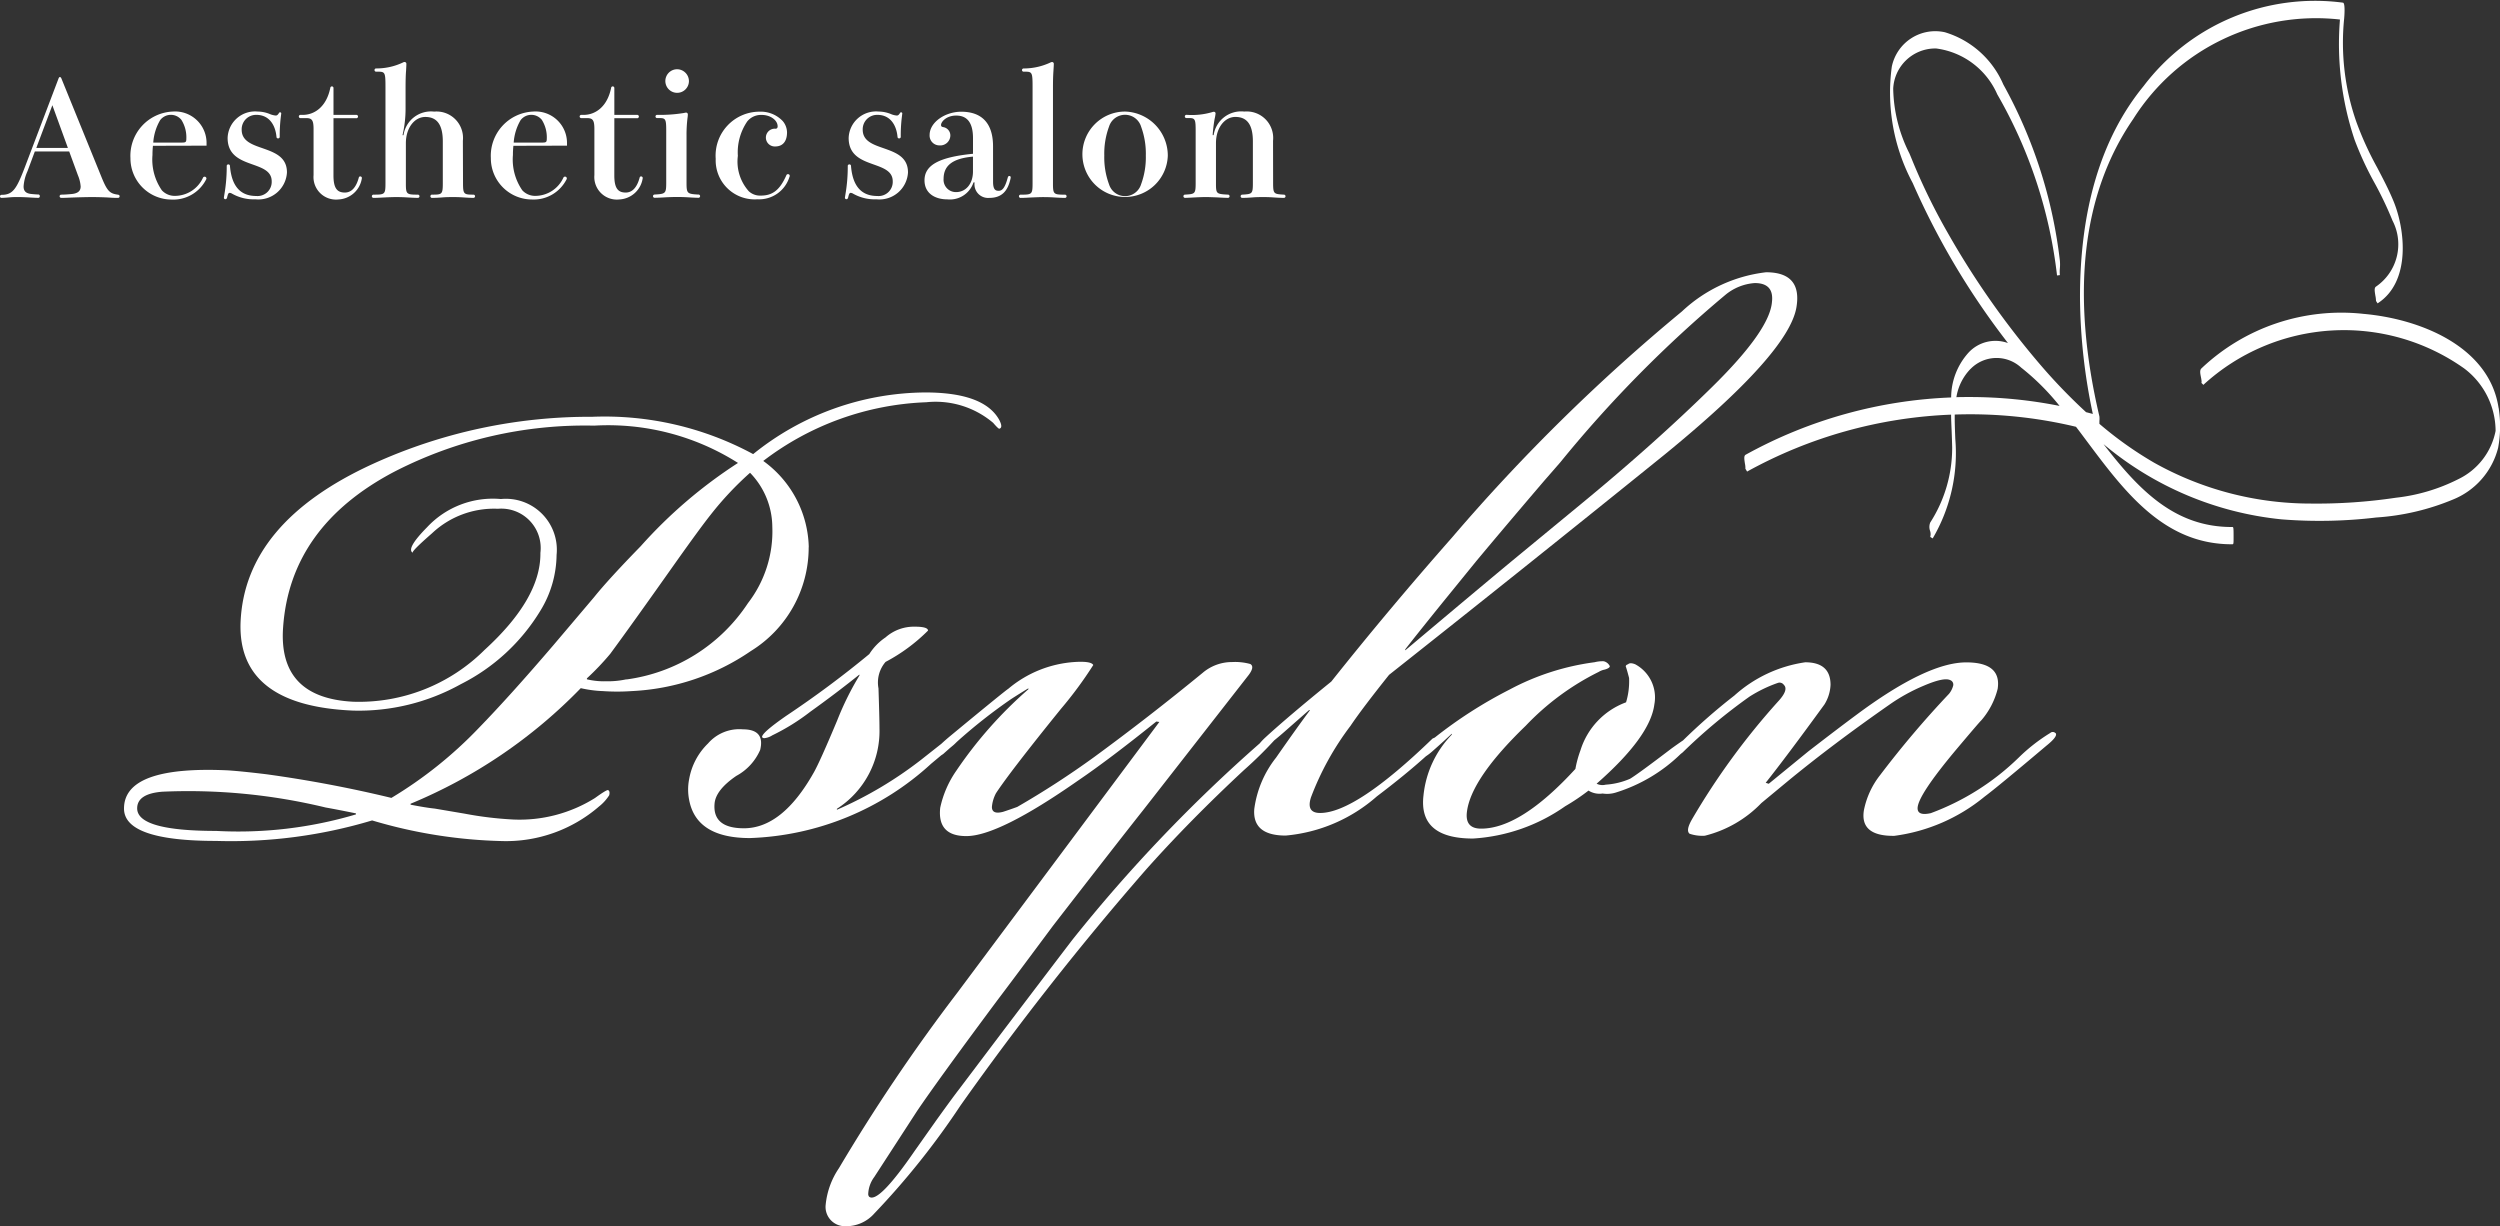
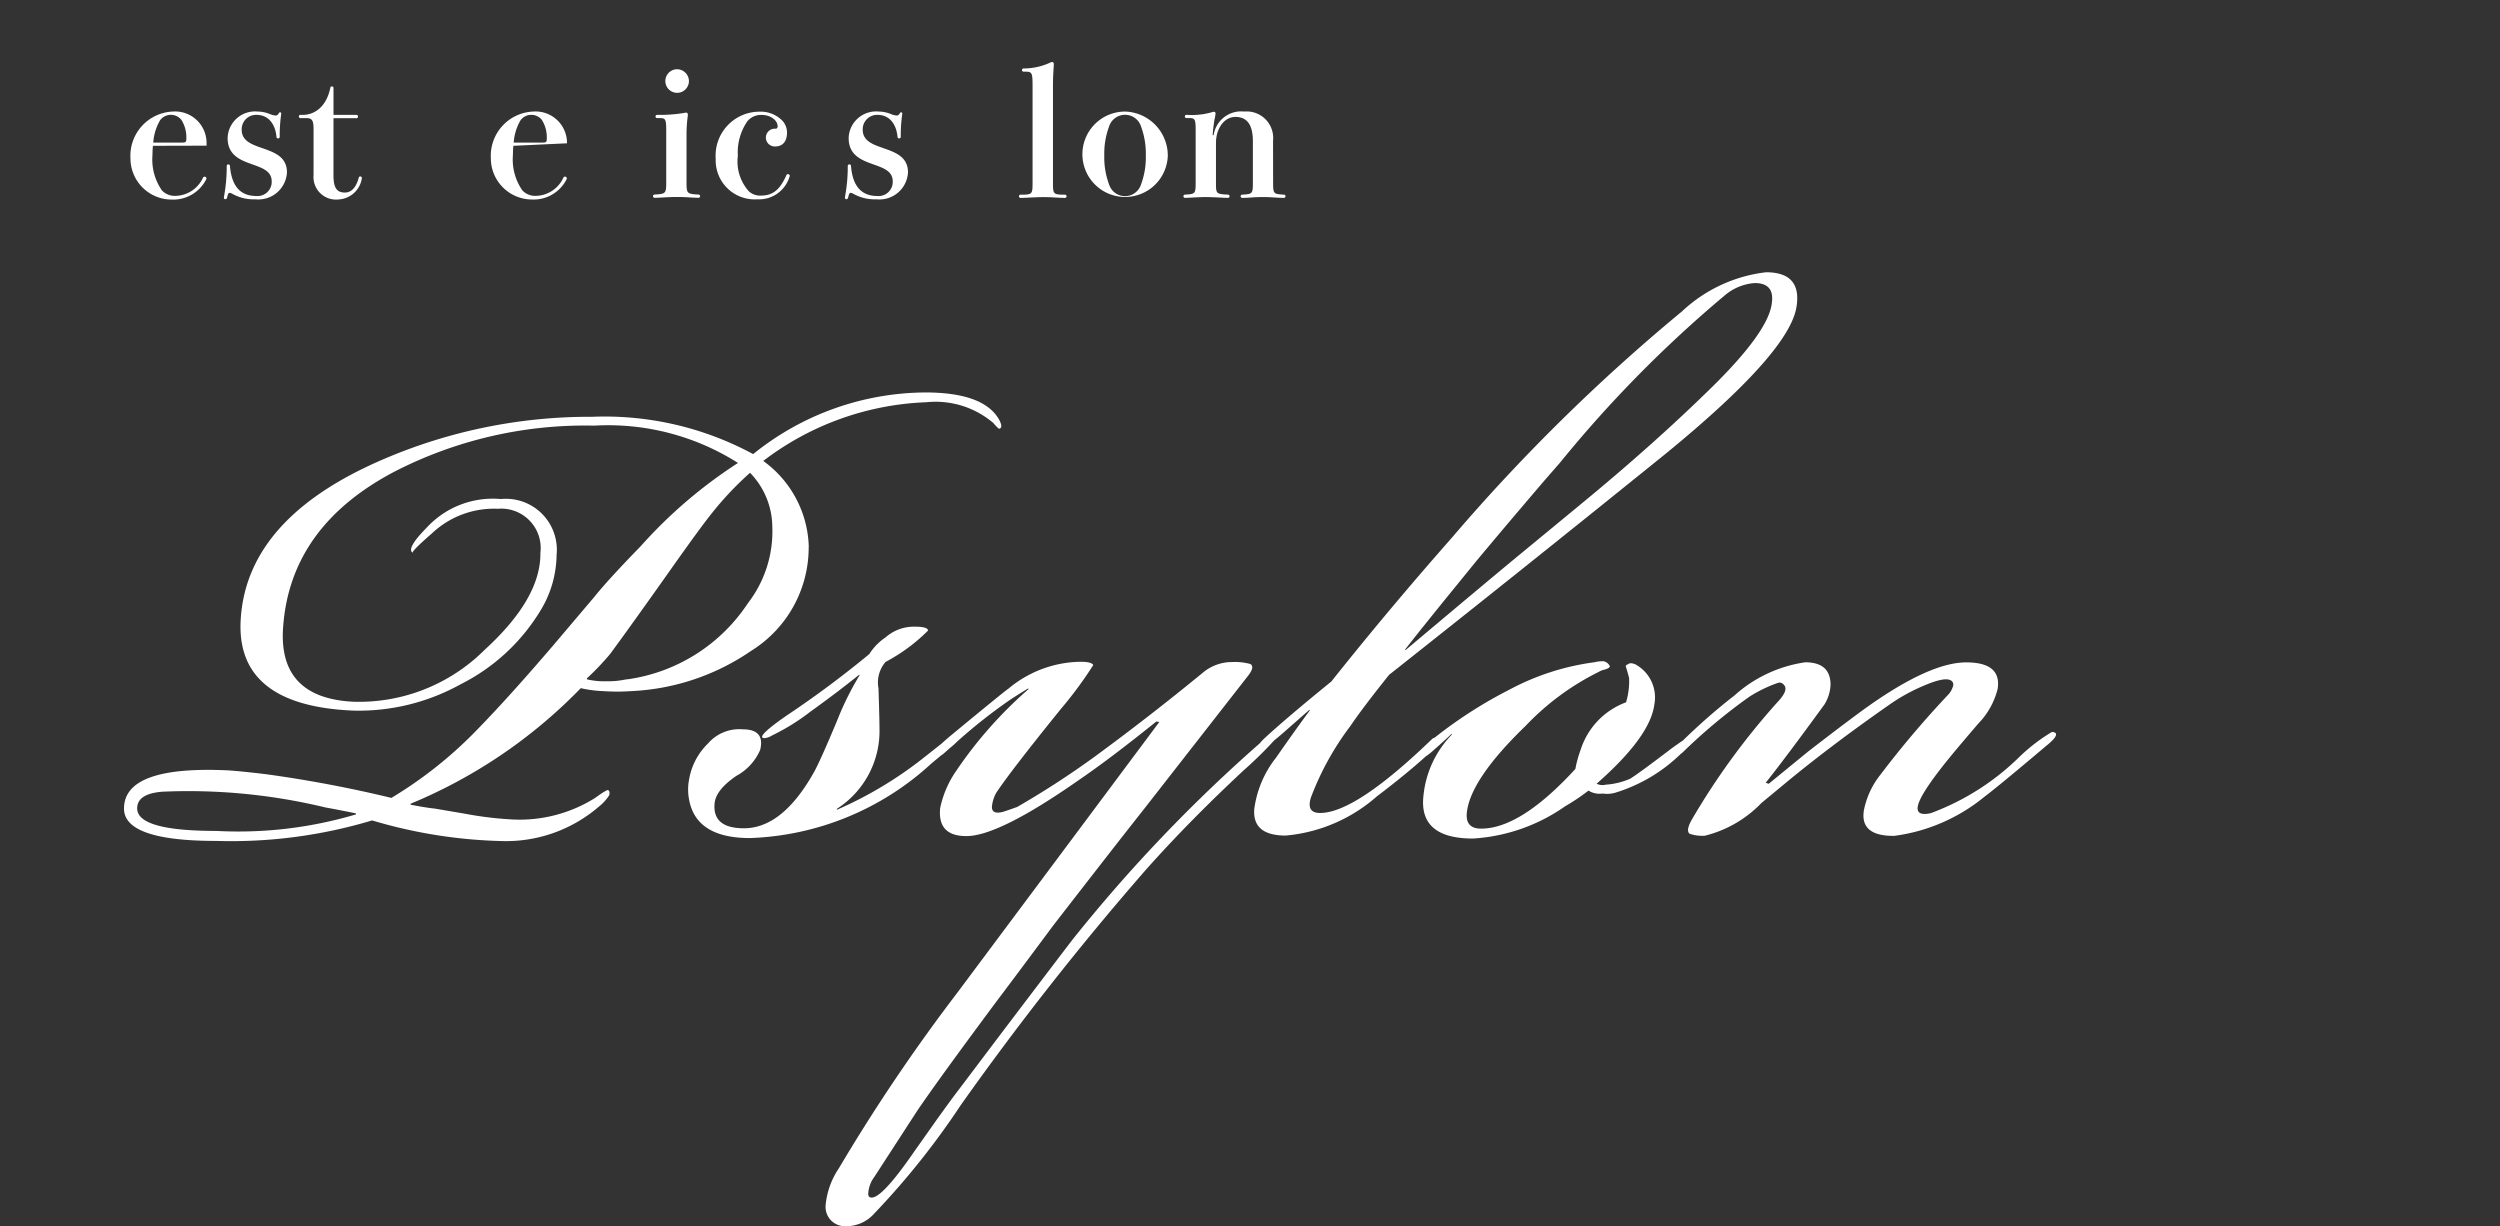
<svg xmlns="http://www.w3.org/2000/svg" width="106" height="52" viewBox="0 0 106 52">
  <rect x="0" y="0" width="106" height="52" fill="#333333" stroke="none" />
  <defs>
    <clipPath id="a">
      <rect width="106" height="52" fill="#fff" />
    </clipPath>
  </defs>
  <g clip-path="url(#a)">
-     <path d="M4.276,10.867c.265.663.367.765.721.813.054.007.075.034.075.068A.067.067,0,0,1,5,11.817c-.075,0-.21,0-.382-.014-.238-.014-.517-.02-.708-.02-.286,0-.755.014-1.028.027-.163.007-.2.007-.286.007a.068.068,0,0,1,0-.137c.15,0,.307-.014.45-.027.258-.027.374-.13.374-.321a1.5,1.5,0,0,0-.116-.472L2.934,9.849H1.477l-.313.841A1.867,1.867,0,0,0,1,11.332c0,.2.1.3.341.321.136.014.245.02.279.02a.064.064,0,0,1,.068.068.066.066,0,0,1-.068.075c-.068,0-.225-.007-.429-.02-.129-.007-.286-.014-.45-.014a3.5,3.5,0,0,0-.353.014c-.143.014-.28.02-.321.02A.059.059,0,0,1,0,11.756a.064.064,0,0,1,.068-.068c.476,0,.633-.246.987-1.175l1.43-3.765c.014-.035.034-.055.055-.055s.047.02.061.055ZM2.879,9.7,2.22,7.888,1.539,9.7Z" transform="translate(0 -3.427)" fill="#fff" />
    <path d="M12.335,11.152a3.6,3.6,0,0,0-.02.39,2.291,2.291,0,0,0,.4,1.5.739.739,0,0,0,.558.233,1.315,1.315,0,0,0,1.185-.772.073.073,0,0,1,.062-.041.076.076,0,0,1,.082.068.078.078,0,0,1-.015.055,1.565,1.565,0,0,1-1.463.847,1.749,1.749,0,0,1-1.743-1.756A1.877,1.877,0,0,1,13.172,9.7a1.334,1.334,0,0,1,1.436,1.346v.1Zm1.246-.137c.15,0,.17-.034.17-.171a1.386,1.386,0,0,0-.211-.793.572.572,0,0,0-.9.014,2.17,2.17,0,0,0-.292.95Z" transform="translate(-5.85 -4.97)" fill="#fff" />
    <path d="M21.938,9.977a6.55,6.55,0,0,0-.041.786.066.066,0,0,1-.068.075.062.062,0,0,1-.068-.055c-.041-.479-.286-.943-.858-.943a.611.611,0,0,0-.619.628c0,.479.429.629.885.786.5.178,1.035.362,1.035,1.025a1.213,1.213,0,0,1-1.335,1.142,1.863,1.863,0,0,1-.994-.24.222.222,0,0,0-.1-.034c-.055,0-.075.054-.109.2-.013.048-.041.069-.075.069a.06.06,0,0,1-.061-.061c0-.014.007-.055.02-.137a6.94,6.94,0,0,0,.1-1.209.064.064,0,0,1,.068-.068.063.063,0,0,1,.069.061c.082,1.045.606,1.278,1.116,1.278a.6.6,0,0,0,.654-.622c0-.424-.382-.561-.8-.711-.5-.178-1.069-.376-1.069-1.127A1.163,1.163,0,0,1,20.965,9.7a1.394,1.394,0,0,1,.5.1.828.828,0,0,0,.265.069c.062,0,.1-.048.137-.11a.049.049,0,0,1,.047-.027.047.047,0,0,1,.048.047Z" transform="translate(-10.037 -4.97)" fill="#fff" />
    <path d="M27.53,11.284c0,.561.171.724.483.724.259,0,.47-.184.592-.636a.059.059,0,0,1,.062-.048.068.068,0,0,1,.068.068,1.054,1.054,0,0,1-.993.909.955.955,0,0,1-1.056-1.032V9.323c0-.376-.062-.471-.313-.471h-.251a.069.069,0,0,1,0-.137h.108c.47,0,.995-.314,1.165-1.141a.072.072,0,0,1,.068-.068.07.07,0,0,1,.068.075V8.714h.96a.072.072,0,1,1,0,.143h-.96Z" transform="translate(-13.391 -3.844)" fill="#fff" />
-     <path d="M36.312,10.521c0,.478.034.492.45.492a.069.069,0,0,1,0,.137c-.1,0-.266-.007-.442-.02s-.334-.014-.436-.014-.28,0-.443.014-.347.02-.428.02a.07.07,0,1,1,0-.137c.408,0,.442-.014.442-.492V8.758c0-.718-.252-1.039-.742-1.039-.449,0-.824.451-.824,1.114v1.688c0,.471.021.492.5.492a.069.069,0,1,1,0,.137c-.062,0-.259-.007-.457-.02s-.374-.014-.476-.014-.273.006-.442.014-.333.02-.49.02a.069.069,0,1,1,0-.137c.476,0,.5-.014.5-.492V6.441c0-.622-.021-.642-.334-.642h-.054a.069.069,0,1,1,0-.137,2.63,2.63,0,0,0,1.13-.253.13.13,0,0,1,.062-.02.075.075,0,0,1,.082.082c0,.027,0,.069-.013.294-.014.164-.021.4-.021.772v.82a4.9,4.9,0,0,1-.129,1.135h.041a1.179,1.179,0,0,1,1.3-1,1.123,1.123,0,0,1,1.218,1.237Z" transform="translate(-16.68 -2.76)" fill="#fff" />
-     <path d="M43.779,11.152a3.6,3.6,0,0,0-.02.39,2.291,2.291,0,0,0,.4,1.5.739.739,0,0,0,.558.233A1.315,1.315,0,0,0,45.9,12.5a.073.073,0,0,1,.062-.041.076.076,0,0,1,.082.068.078.078,0,0,1-.015.055,1.565,1.565,0,0,1-1.463.847,1.749,1.749,0,0,1-1.743-1.756A1.877,1.877,0,0,1,44.616,9.7a1.334,1.334,0,0,1,1.436,1.346v.1Zm1.246-.137c.15,0,.17-.034.17-.171a1.386,1.386,0,0,0-.211-.793.572.572,0,0,0-.9.014,2.17,2.17,0,0,0-.292.95Z" transform="translate(-22.011 -4.97)" fill="#fff" />
-     <path d="M52.029,11.284c0,.561.17.724.483.724.258,0,.47-.184.592-.636a.058.058,0,0,1,.061-.048.069.069,0,0,1,.069.068,1.054,1.054,0,0,1-.994.909.956.956,0,0,1-1.056-1.032V9.323c0-.376-.061-.471-.313-.471H50.62a.069.069,0,0,1,0-.137h.109c.47,0,.994-.314,1.164-1.141a.072.072,0,0,1,.068-.068.07.07,0,0,1,.069.075V8.714h.96a.072.072,0,1,1,0,.143h-.96Z" transform="translate(-25.982 -3.844)" fill="#fff" />
+     <path d="M43.779,11.152a3.6,3.6,0,0,0-.02.39,2.291,2.291,0,0,0,.4,1.5.739.739,0,0,0,.558.233A1.315,1.315,0,0,0,45.9,12.5a.073.073,0,0,1,.062-.041.076.076,0,0,1,.082.068.078.078,0,0,1-.015.055,1.565,1.565,0,0,1-1.463.847,1.749,1.749,0,0,1-1.743-1.756A1.877,1.877,0,0,1,44.616,9.7a1.334,1.334,0,0,1,1.436,1.346Zm1.246-.137c.15,0,.17-.034.17-.171a1.386,1.386,0,0,0-.211-.793.572.572,0,0,0-.9.014,2.17,2.17,0,0,0-.292.95Z" transform="translate(-22.011 -4.97)" fill="#fff" />
    <path d="M57.141,8.09a.069.069,0,1,1,0-.137,6.216,6.216,0,0,0,1.144-.082.289.289,0,0,1,.075-.014.074.074,0,0,1,.075.082,1.007,1.007,0,0,1-.013.143,5.764,5.764,0,0,0-.042.731v2c0,.471.021.492.491.519a.07.07,0,1,1,0,.137c-.062,0-.238-.007-.436-.02s-.382-.014-.483-.014-.287.006-.456.014c-.191.013-.374.02-.477.02a.069.069,0,0,1,0-.137c.477-.027.5-.041.5-.519V8.664c0-.5-.014-.574-.265-.574Zm1.341-1.565a.5.5,0,1,1-.5-.506.507.507,0,0,1,.5.506" transform="translate(-29.271 -3.083)" fill="#fff" />
    <path d="M65.271,10.093a.758.758,0,0,1,.191.492c0,.348-.157.595-.5.595a.377.377,0,1,1,.014-.752c.048,0,.088-.028.088-.1,0-.253-.293-.485-.68-.485a.751.751,0,0,0-.607.273,2.326,2.326,0,0,0-.4,1.463,1.89,1.89,0,0,0,.464,1.5.7.7,0,0,0,.51.184c.484,0,.8-.219,1.082-.861a.071.071,0,0,1,.069-.048.072.072,0,0,1,.075.075.119.119,0,0,1-.014.048,1.346,1.346,0,0,1-1.355.943,1.653,1.653,0,0,1-1.77-1.715,1.863,1.863,0,0,1,1.859-2,1.284,1.284,0,0,1,.974.389" transform="translate(-32.092 -4.97)" fill="#fff" />
    <path d="M76.118,9.977a6.547,6.547,0,0,0-.041.786.066.066,0,0,1-.068.075.062.062,0,0,1-.068-.055c-.041-.479-.286-.943-.858-.943a.611.611,0,0,0-.619.628c0,.479.429.629.885.786.5.178,1.035.362,1.035,1.025a1.213,1.213,0,0,1-1.335,1.142,1.863,1.863,0,0,1-.994-.24.222.222,0,0,0-.1-.034c-.055,0-.075.054-.109.2-.013.048-.041.069-.075.069a.06.06,0,0,1-.061-.061c0-.014.007-.055.02-.137a6.94,6.94,0,0,0,.1-1.209.064.064,0,0,1,.068-.068.063.063,0,0,1,.069.061c.082,1.045.606,1.278,1.116,1.278a.6.6,0,0,0,.654-.622c0-.424-.382-.561-.8-.711-.5-.178-1.069-.376-1.069-1.127A1.163,1.163,0,0,1,75.145,9.7a1.394,1.394,0,0,1,.5.1.828.828,0,0,0,.265.069c.062,0,.1-.048.137-.11a.049.049,0,0,1,.047-.027.047.047,0,0,1,.048.047Z" transform="translate(-37.885 -4.97)" fill="#fff" />
-     <path d="M83.56,12.67c0,.342.1.39.238.39.163,0,.272-.144.387-.567.014-.041.028-.061.069-.061a.055.055,0,0,1,.054.061l-.007.048c-.116.54-.381.82-.905.82a.577.577,0,0,1-.619-.656H82.73a1.052,1.052,0,0,1-1.11.718c-.519,0-.967-.253-.967-.806,0-.642.606-.984,2.056-1.127v-.663c0-.759-.333-.957-.715-.957-.408,0-.64.26-.64.4,0,.055.028.076.088.089a.358.358,0,0,1,.306.376.428.428,0,0,1-.463.4.416.416,0,0,1-.415-.444c0-.533.653-.984,1.34-.984.845,0,1.349.458,1.349,1.469Zm-.852-1.059c-.858.075-1.246.376-1.246.943a.523.523,0,0,0,.531.561c.4,0,.715-.335.715-.875Z" transform="translate(-41.454 -4.97)" fill="#fff" />
    <path d="M89.1,5.8a.068.068,0,1,1,0-.137,2.673,2.673,0,0,0,1.137-.253.152.152,0,0,1,.068-.02.074.074,0,0,1,.075.082c0,.027,0,.068-.015.294s-.02.4-.02.772v3.984c0,.472.02.492.5.492a.069.069,0,1,1,0,.137c-.061,0-.259-.007-.456-.02s-.375-.014-.476-.014-.273.007-.443.014-.334.02-.49.02a.069.069,0,1,1,0-.137c.476,0,.5-.014.5-.492V6.441c0-.622-.021-.642-.333-.642Z" transform="translate(-45.699 -2.76)" fill="#fff" />
    <path d="M98.049,11.569A1.811,1.811,0,1,1,96.239,9.7a1.87,1.87,0,0,1,1.81,1.865m-.932,0a3.327,3.327,0,0,0-.2-1.223.711.711,0,0,0-1.361,0,3.3,3.3,0,0,0-.2,1.223,3.263,3.263,0,0,0,.2,1.216.711.711,0,0,0,1.361,0,3.293,3.293,0,0,0,.2-1.216" transform="translate(-48.534 -4.97)" fill="#fff" />
    <path d="M107.047,12.731c0,.465.034.465.449.492a.069.069,0,1,1,0,.137c-.088,0-.266-.007-.442-.02s-.333-.014-.436-.014-.272,0-.442.014-.341.02-.429.02a.069.069,0,1,1,0-.137c.408-.027.442-.027.442-.492V10.967c0-.718-.251-1.039-.742-1.039-.449,0-.823.451-.823,1.114v1.688c0,.458.013.465.5.492a.069.069,0,1,1,0,.137c-.061,0-.258-.007-.462-.02-.184-.007-.368-.014-.47-.014s-.273.006-.436.014-.347.02-.435.02a.069.069,0,1,1,0-.137c.408-.027.442-.027.442-.492V10.55c0-.5-.013-.574-.266-.574h-.116a.069.069,0,1,1,0-.137,3.045,3.045,0,0,0,1.09-.117.209.209,0,0,1,.061-.013.071.071,0,0,1,.075.075,1.779,1.779,0,0,1-.041.233,6.4,6.4,0,0,0-.082.683h.041a1.18,1.18,0,0,1,1.3-1,1.123,1.123,0,0,1,1.219,1.237Z" transform="translate(-53.067 -4.97)" fill="#fff" />
    <path d="M39.853,40.67a4.634,4.634,0,0,0-1.93-3.657,12.11,12.11,0,0,1,6.914-2.489,3.773,3.773,0,0,1,2.834.874c.143.166.229.249.258.249q.172-.042,0-.374-.644-1.163-3.134-1.164a11.722,11.722,0,0,0-7.3,2.614,13.244,13.244,0,0,0-6.827-1.582A22.132,22.132,0,0,0,21.39,37.13q-5.455,2.49-5.629,6.727-.13,3.531,4.765,3.741a8.9,8.9,0,0,0,4.573-1.12,8.313,8.313,0,0,0,3.373-3.113A4.609,4.609,0,0,0,29.16,41,2.161,2.161,0,0,0,26.8,38.628a3.814,3.814,0,0,0-3.135,1.2q-.9.913-.6,1.08-.087-.041.817-.83a3.826,3.826,0,0,1,2.792-1.037,1.67,1.67,0,0,1,1.8,1.87v.041q0,1.911-2.364,4.07a7.544,7.544,0,0,1-5.583,2.2q-3.179-.168-2.962-3.158.3-4.279,4.726-6.6a17.668,17.668,0,0,1,8.461-1.948,10.281,10.281,0,0,1,6.1,1.582,20.154,20.154,0,0,0-4.124,3.529q-1.376,1.412-1.976,2.16L29.03,44.819q-1.848,2.159-3.18,3.529A17.785,17.785,0,0,1,22.156,51.3a53.53,53.53,0,0,0-5.281-1c-.687-.084-1.231-.139-1.632-.167q-4.423-.209-4.424,1.619,0,1.371,3.907,1.372a20.752,20.752,0,0,0,6.613-.869,20.864,20.864,0,0,0,5.5.875,6.027,6.027,0,0,0,4.122-1.467,1.908,1.908,0,0,0,.43-.475c.028-.115.014-.187-.043-.216-.028-.027-.214.082-.558.332a6.025,6.025,0,0,1-3.478.912,15.164,15.164,0,0,1-2.062-.25L24,51.754q-.386-.04-1.03-.166v-.041a21.5,21.5,0,0,0,7.216-4.9,4.978,4.978,0,0,0,.945.125,8.666,8.666,0,0,0,1.2,0,9.739,9.739,0,0,0,5.068-1.7,5.16,5.16,0,0,0,2.45-4.4M20.652,52a17.507,17.507,0,0,1-5.926.7q-3.349,0-3.349-.957c0-.416.359-.65,1.074-.706a24.77,24.77,0,0,1,6.913.669q.472.084,1.288.25Zm11.469-5.728a3.681,3.681,0,0,1-.86.083,3.142,3.142,0,0,1-.815-.083v-.041a11.2,11.2,0,0,0,.988-1.038q.859-1.163,2.793-3.9,1.032-1.453,1.461-1.993a13.654,13.654,0,0,1,1.675-1.785,3.322,3.322,0,0,1,.944,2.286,4.979,4.979,0,0,1-1.032,3.24,7.334,7.334,0,0,1-5.154,3.237" transform="translate(-5.561 -17.469)" fill="#fff" />
    <path d="M118,43.2a.159.159,0,0,0-.215,0,7.508,7.508,0,0,0-1.331,1.038A10.6,10.6,0,0,1,112.72,46.6q-.559.124-.559-.208,0-.539,1.676-2.534.944-1.12,1.031-1.2a3.244,3.244,0,0,0,.688-1.329q.171-1.122-1.331-1.122-1.675,0-4.681,2.241-.731.54-2.02,1.536l-1.675,1.37-.129-.042q.86-1.079,2.492-3.322a1.713,1.713,0,0,0,.258-.831q0-.955-1.073-.956a5.71,5.71,0,0,0-3.006,1.411,25.377,25.377,0,0,0-2.174,1.9c-.14.094-.3.207-.488.342q-1.418,1.081-1.762,1.287a3.093,3.093,0,0,1-1.03.249.556.556,0,0,1-.386-.041q2.276-1.994,2.449-3.365a1.594,1.594,0,0,0-.815-1.7c-.144-.056-.243-.056-.3,0-.086.028-.115.07-.086.125q.042.124.129.457A3.086,3.086,0,0,1,99.8,41.9a3.167,3.167,0,0,0-1.933,2.035,4.614,4.614,0,0,0-.215.789q-2.321,2.533-4,2.532-.687,0-.6-.707.171-1.412,2.493-3.654a10.984,10.984,0,0,1,3.093-2.283.781.781,0,0,1,.258-.1c.143-.041.215-.09.215-.145a.385.385,0,0,0-.258-.208,1.371,1.371,0,0,0-.386.041,10.548,10.548,0,0,0-3.608,1.161,18.952,18.952,0,0,0-3.172,2.035l-.092.041q-3.265,3.156-4.768,3.155-.6,0-.386-.665a12.08,12.08,0,0,1,1.677-3.031q.472-.705,1.633-2.16,5.67-4.483,11.685-9.341,5.24-4.276,5.585-6.229.259-1.5-1.287-1.5a6.266,6.266,0,0,0-3.565,1.661,79.2,79.2,0,0,0-9.753,9.592q-2.707,3.073-5.113,6.1-1.891,1.535-2.835,2.407a2.475,2.475,0,0,0-.2.214,64.965,64.965,0,0,0-7.921,8.3q-.386.5-2.876,3.781l-1.976,2.618q-.257.331-.944,1.288l-.907,1.284Q68.1,63.158,67.71,62.866a.171.171,0,0,1-.042-.125,1.285,1.285,0,0,1,.254-.711l1.816-2.8q.9-1.329,3.4-4.69.6-.79,2.36-3.159,2.652-3.425,3.827-4.909l4.415-5.655q.342-.416.128-.541a2.438,2.438,0,0,0-.772-.083,1.917,1.917,0,0,0-1.246.456q-2.278,1.869-4.6,3.57a37.3,37.3,0,0,1-3.265,2.117c-.229.083-.43.153-.6.207q-.473.125-.473-.208a1.515,1.515,0,0,1,.173-.581q.6-.913,2.75-3.571a16.79,16.79,0,0,0,1.375-1.864q-.087-.17-.773-.129A4.86,4.86,0,0,0,73.6,41.332q-.087.042-2.449,1.992c-.152.126-.275.235-.383.335l-.863.681a16.63,16.63,0,0,1-3.565,2.116v-.041a3.915,3.915,0,0,0,1.805-3.406c0-.3-.015-.872-.042-1.7a1.336,1.336,0,0,1,.3-1.122,7.454,7.454,0,0,0,1.8-1.328c0-.11-.187-.166-.558-.166a1.814,1.814,0,0,0-1.245.456,2.4,2.4,0,0,0-.687.706A42.985,42.985,0,0,1,64.2,42.467q-1.075.746-1.031.913a.122.122,0,0,0,.086.041A.757.757,0,0,0,63.6,43.3a9.078,9.078,0,0,0,1.611-1q1.1-.788,2.084-1.578v.042a12.4,12.4,0,0,0-.945,1.91q-.731,1.745-.989,2.2-1.333,2.367-2.964,2.367-1.331,0-1.245-1.039.044-.582.924-1.183a2.285,2.285,0,0,0,1.01-1.1q.214-.872-.73-.873a1.758,1.758,0,0,0-1.482.6,2.768,2.768,0,0,0-.8,1.516,2.26,2.26,0,0,0,0,.872q.3,1.62,2.576,1.622a11.952,11.952,0,0,0,7.688-3.154l.424-.354c.03-.02.058-.037.091-.061.093-.085.18-.16.271-.242l.158-.132c.058-.051.1-.095.146-.139a22.471,22.471,0,0,1,2.3-1.812q.386-.249.73-.456v.041a17.836,17.836,0,0,0-3.05,3.446,4.32,4.32,0,0,0-.688,1.579q-.129,1.205,1.113,1.2,1.368,0,4.75-2.366,1.285-.872,3.3-2.491l.128.018L71.44,54.22a76.887,76.887,0,0,0-5.018,7.439,3.331,3.331,0,0,0-.558,1.539.818.818,0,0,0,.816.915,1.589,1.589,0,0,0,1.246-.54A32.953,32.953,0,0,0,71.577,59,125.3,125.3,0,0,1,79.44,49q1.847-2.076,4.168-4.235a16.984,16.984,0,0,0,1.275-1.252c.153-.123.328-.271.529-.45l.945-.831H86.4q-.558.747-1.44,2.014a4.438,4.438,0,0,0-.924,2.181q-.086,1.121,1.33,1.123a6.74,6.74,0,0,0,3.866-1.66q1.216-.921,2.079-1.7a2.41,2.41,0,0,0,.3-.234q.494-.435.8-.726v.042a4.318,4.318,0,0,0-1.2,2.575q-.216,1.829,2.1,1.829a7.6,7.6,0,0,0,3.908-1.369,8.978,8.978,0,0,0,.988-.664.88.88,0,0,0,.6.124,1.225,1.225,0,0,0,.558-.041,6.832,6.832,0,0,0,2.751-1.636c.028-.022.052-.039.083-.065a23.531,23.531,0,0,1,2.835-2.366,5.776,5.776,0,0,1,1.2-.581.222.222,0,0,1,.258.084q.214.211-.258.716a30.2,30.2,0,0,0-3.652,5.006c-.172.309-.2.5-.087.589a1.674,1.674,0,0,0,.644.084,5,5,0,0,0,2.4-1.387l1.117-.925q1.889-1.555,4.3-3.238a7.733,7.733,0,0,1,1.482-.818q.838-.356,1.1-.232a.2.2,0,0,1,.128.25.921.921,0,0,1-.172.332,41.531,41.531,0,0,0-2.922,3.447,3.5,3.5,0,0,0-.688,1.495q-.173,1.081,1.245,1.081h.043A7.567,7.567,0,0,0,115,45.9q.558-.415,2.621-2.159.515-.414.386-.54M90.437,39.655q.515-.664,1.59-1.993l1.418-1.744q1.246-1.494,2.879-3.405l.688-.789a52.123,52.123,0,0,1,7-7.1,2.19,2.19,0,0,1,1.245-.5q.815,0,.73.79-.088,1.206-2.536,3.613T97.869,33.51l-2.921,2.408q-1.5,1.245-4.511,3.779Z" transform="translate(-30.855 -12.122)" fill="#fff" />
-     <path d="M184.147,17.293c-.392-2.607-3.331-3.775-5.728-3.985a8.625,8.625,0,0,0-6.873,2.315c-.076.075-.048.217-.018.366.015.076.043.218.018.243l.042.043.043.043h0a8.815,8.815,0,0,1,11.064-.692,3.334,3.334,0,0,1,1.326,2.645,2.884,2.884,0,0,1-1.572,2.041,7.752,7.752,0,0,1-2.65.791,22.721,22.721,0,0,1-3.635.248,13.568,13.568,0,0,1-6.619-1.731,15.606,15.606,0,0,1-2.322-1.649v-.12a1.047,1.047,0,0,0,0-.193c-1.223-5.208-.74-9.451,1.434-12.612A9.165,9.165,0,0,1,177.422.828a12.788,12.788,0,0,0,.621,5.1,13.631,13.631,0,0,0,.846,1.828,15.161,15.161,0,0,1,.762,1.6,2.174,2.174,0,0,1-.7,2.795c-.082.053-.058.195-.029.375a1.4,1.4,0,0,1,.029.235l.033.051h0l.033.051c1.433-.919,1.169-3.16.667-4.356-.2-.482-.446-.949-.682-1.4a13.678,13.678,0,0,1-.881-1.929A10.174,10.174,0,0,1,177.6.79c0-.006.063-.656-.05-.677A9.114,9.114,0,0,0,169.1,3.645c-1.807,2.206-2.714,5.245-2.7,9.033a24.342,24.342,0,0,0,.544,4.873l-.206-.054-.081-.021a23.622,23.622,0,0,1-1.947-2.02A35.73,35.73,0,0,1,160.8,9.887,26.213,26.213,0,0,1,159.289,6.8c-.038-.095-.079-.192-.12-.291a6.318,6.318,0,0,1-.689-2.747,1.788,1.788,0,0,1,1.761-1.707h.057A3.29,3.29,0,0,1,162.892,4a19.893,19.893,0,0,1,2.534,7.68h0l.121-.015a1.558,1.558,0,0,1,0-.293,1.809,1.809,0,0,0,0-.317,20.232,20.232,0,0,0-2.4-7.476,3.924,3.924,0,0,0-2.477-2.212,1.882,1.882,0,0,0-2.25,1.463,8.129,8.129,0,0,0,.886,4.929,32.191,32.191,0,0,0,3.908,6.615l.131.172a1.553,1.553,0,0,0-1.672.406,2.853,2.853,0,0,0-.736,1.9,19.574,19.574,0,0,0-8.712,2.428c-.083.046-.061.185-.032.378a.944.944,0,0,1,.02.243.03.03,0,0,1,.012-.012l.029.053h0l.03.053a19.472,19.472,0,0,1,8.651-2.414c0,.236.014.471.023.707s.017.457.022.686a5.846,5.846,0,0,1-.93,3.181.508.508,0,0,0-.008.352.44.44,0,0,1,.008.258l.052.032.052.032h0a7.143,7.143,0,0,0,.959-4.214l-.008-.208c-.01-.274-.02-.556-.016-.83a19.211,19.211,0,0,1,5.141.519c.155.2.309.409.463.615,1.606,2.147,3.267,4.366,6.138,4.366h.017c.064,0,.064,0,.064-.341,0-.426-.008-.391-.081-.391-2.41,0-3.924-1.555-5.434-3.514a13.888,13.888,0,0,0,7.542,3.189,20.268,20.268,0,0,0,4.021-.078,10.185,10.185,0,0,0,3.252-.761,3.218,3.218,0,0,0,1.916-2.191,5.01,5.01,0,0,0,.022-1.7m-22.392-1.645a1.538,1.538,0,0,1,2.149-.057,10.006,10.006,0,0,1,1.627,1.623,19.465,19.465,0,0,0-3.821-.377c-.185,0-.369,0-.554.007a2.224,2.224,0,0,1,.6-1.2" transform="translate(-78.208 0)" fill="#fff" />
  </g>
</svg>